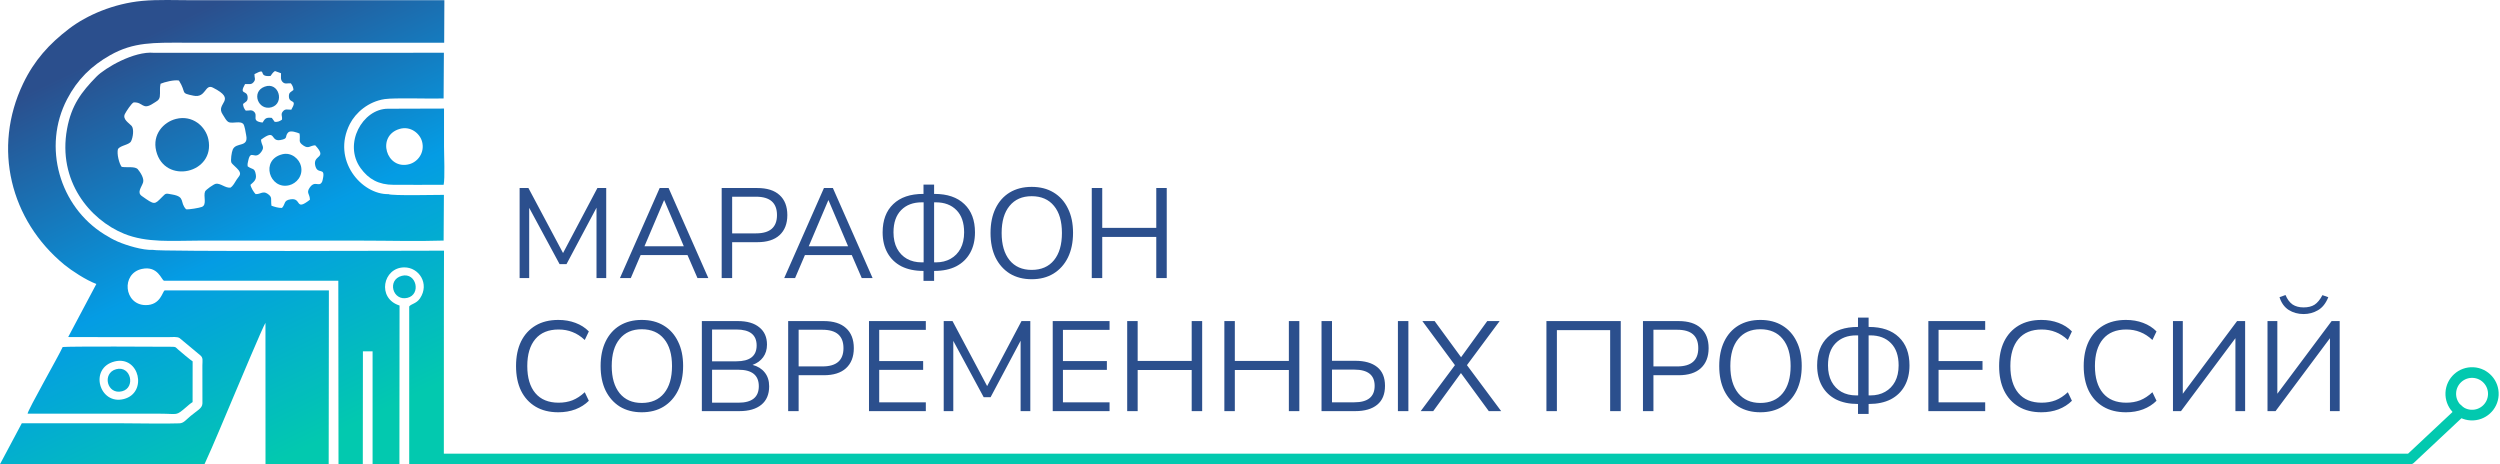
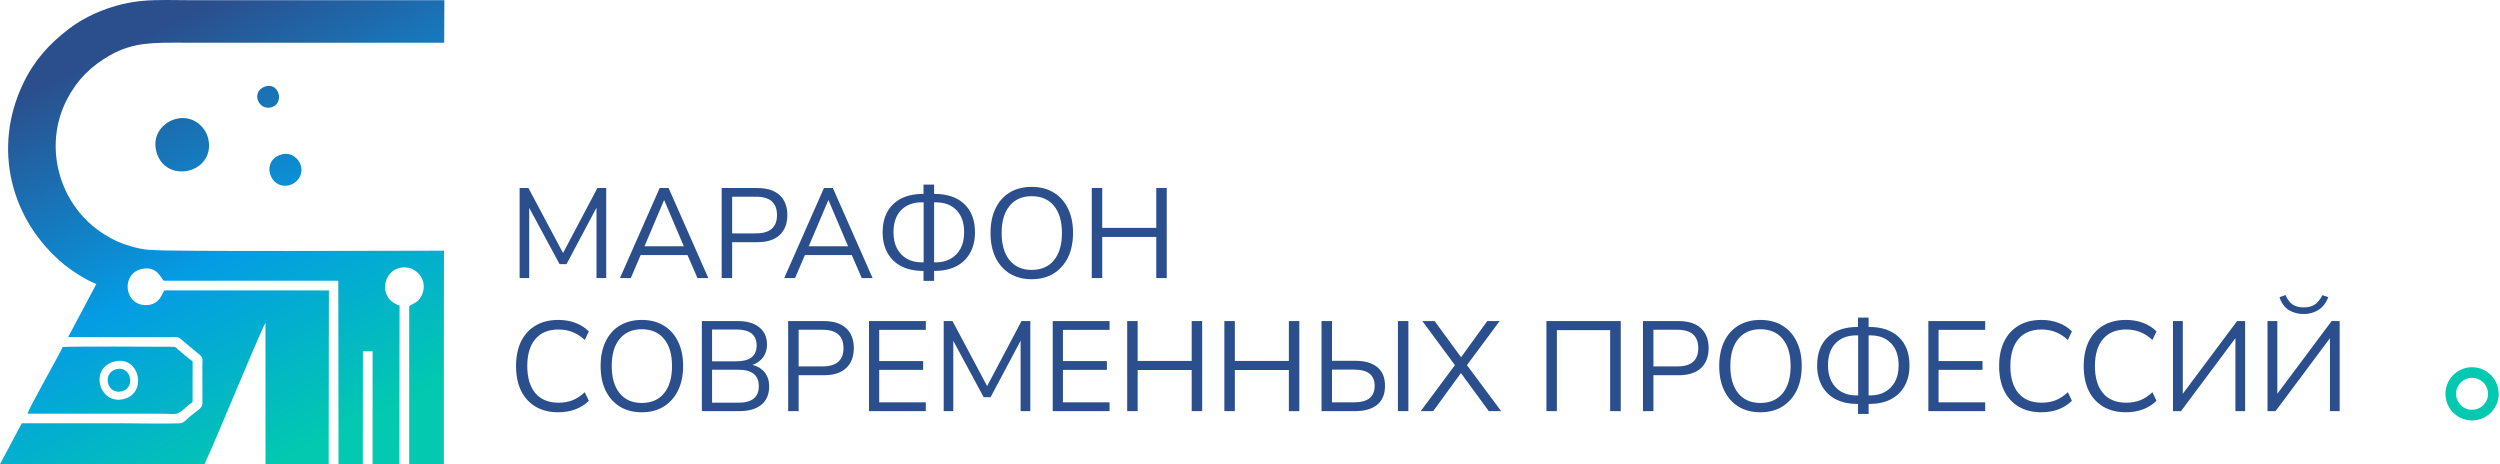
<svg xmlns="http://www.w3.org/2000/svg" width="1879" height="349" viewBox="0 0 1879 349" fill="none">
  <path d="M390.544 209V141.32H397.168L423.184 190.184L449.008 141.32H455.632V209H448.336V156.104L425.776 198.536H420.592L397.744 156.2V209H390.544ZM465.949 209L495.805 141.32H502.525L532.381 209H524.221L516.733 191.72H481.501L474.109 209H465.949ZM499.069 150.536L484.381 185.096H513.949L499.261 150.536H499.069ZM542.415 209V141.32H569.199C576.495 141.32 582.063 143.08 585.903 146.6C589.807 150.12 591.759 155.144 591.759 161.672C591.759 168.136 589.807 173.16 585.903 176.744C582.063 180.264 576.495 182.024 569.199 182.024H550.287V209H542.415ZM550.287 175.4H568.239C578.735 175.4 583.983 170.824 583.983 161.672C583.983 152.456 578.735 147.848 568.239 147.848H550.287V175.4ZM589.418 209L619.274 141.32H625.994L655.85 209H647.69L640.202 191.72H604.97L597.578 209H589.418ZM622.538 150.536L607.85 185.096H637.418L622.73 150.536H622.538ZM694.107 211.112V203.624H693.915C687.579 203.624 682.107 202.472 677.499 200.168C672.955 197.8 669.467 194.44 667.035 190.088C664.603 185.736 663.387 180.584 663.387 174.632C663.387 165.544 666.043 158.472 671.355 153.416C676.667 148.296 684.187 145.736 693.915 145.736H694.107V138.728H702.075V145.736H702.363C712.027 145.736 719.515 148.296 724.827 153.416C730.139 158.472 732.795 165.544 732.795 174.632C732.795 180.584 731.579 185.736 729.147 190.088C726.715 194.44 723.227 197.8 718.683 200.168C714.139 202.472 708.699 203.624 702.363 203.624H702.075V211.112H694.107ZM703.419 152.072H702.075V197.192H703.419C707.643 197.192 711.323 196.296 714.459 194.504C717.659 192.712 720.155 190.152 721.947 186.824C723.739 183.432 724.635 179.368 724.635 174.632C724.635 167.4 722.715 161.832 718.875 157.928C715.035 154.024 709.883 152.072 703.419 152.072ZM692.763 197.192H694.203V152.072H692.763C686.299 152.072 681.147 154.024 677.307 157.928C673.467 161.832 671.547 167.4 671.547 174.632C671.547 179.368 672.443 183.432 674.235 186.824C676.027 190.152 678.491 192.712 681.627 194.504C684.827 196.296 688.539 197.192 692.763 197.192ZM775.393 209.864C769.121 209.864 763.649 208.456 758.977 205.64C754.369 202.76 750.785 198.728 748.225 193.544C745.729 188.36 744.481 182.216 744.481 175.112C744.481 168.008 745.729 161.864 748.225 156.68C750.721 151.496 754.273 147.496 758.881 144.68C763.553 141.864 769.057 140.456 775.393 140.456C781.793 140.456 787.297 141.864 791.905 144.68C796.577 147.496 800.161 151.496 802.657 156.68C805.217 161.8 806.497 167.912 806.497 175.016C806.497 182.12 805.217 188.296 802.657 193.544C800.097 198.728 796.481 202.76 791.809 205.64C787.201 208.456 781.729 209.864 775.393 209.864ZM775.393 202.856C782.625 202.856 788.225 200.424 792.193 195.56C796.161 190.696 798.145 183.88 798.145 175.112C798.145 166.344 796.161 159.56 792.193 154.76C788.225 149.896 782.625 147.464 775.393 147.464C768.289 147.464 762.753 149.896 758.785 154.76C754.817 159.56 752.833 166.344 752.833 175.112C752.833 183.816 754.817 190.632 758.785 195.56C762.753 200.424 768.289 202.856 775.393 202.856ZM820.571 209V141.32H828.443V171.272H869.051V141.32H876.923V209H869.051V178.088H828.443V209H820.571ZM419.632 309.864C412.976 309.864 407.28 308.456 402.544 305.64C397.808 302.824 394.16 298.824 391.6 293.64C389.104 288.456 387.856 282.28 387.856 275.112C387.856 268.008 389.104 261.864 391.6 256.68C394.16 251.496 397.808 247.496 402.544 244.68C407.28 241.864 412.976 240.456 419.632 240.456C424.304 240.456 428.592 241.192 432.496 242.664C436.464 244.136 439.824 246.28 442.576 249.096L439.504 255.528C436.56 252.776 433.488 250.792 430.288 249.576C427.152 248.296 423.664 247.656 419.824 247.656C412.208 247.656 406.384 250.056 402.352 254.856C398.32 259.656 396.304 266.408 396.304 275.112C396.304 283.88 398.32 290.664 402.352 295.464C406.384 300.264 412.208 302.664 419.824 302.664C423.664 302.664 427.152 302.056 430.288 300.84C433.488 299.56 436.56 297.544 439.504 294.792L442.576 301.224C439.824 303.976 436.464 306.12 432.496 307.656C428.592 309.128 424.304 309.864 419.632 309.864ZM482.331 309.864C476.059 309.864 470.587 308.456 465.915 305.64C461.307 302.76 457.723 298.728 455.163 293.544C452.667 288.36 451.419 282.216 451.419 275.112C451.419 268.008 452.667 261.864 455.163 256.68C457.659 251.496 461.211 247.496 465.819 244.68C470.491 241.864 475.995 240.456 482.331 240.456C488.731 240.456 494.235 241.864 498.843 244.68C503.515 247.496 507.099 251.496 509.595 256.68C512.155 261.8 513.435 267.912 513.435 275.016C513.435 282.12 512.155 288.296 509.595 293.544C507.035 298.728 503.419 302.76 498.747 305.64C494.139 308.456 488.667 309.864 482.331 309.864ZM482.331 302.856C489.563 302.856 495.163 300.424 499.131 295.56C503.099 290.696 505.083 283.88 505.083 275.112C505.083 266.344 503.099 259.56 499.131 254.76C495.163 249.896 489.563 247.464 482.331 247.464C475.227 247.464 469.691 249.896 465.723 254.76C461.755 259.56 459.771 266.344 459.771 275.112C459.771 283.816 461.755 290.632 465.723 295.56C469.691 300.424 475.227 302.856 482.331 302.856ZM527.508 309V241.32H554.58C561.556 241.32 566.932 242.888 570.708 246.024C574.548 249.096 576.468 253.416 576.468 258.984C576.468 262.696 575.508 265.864 573.588 268.488C571.668 271.112 569.012 273.032 565.62 274.248C569.524 275.272 572.564 277.16 574.74 279.912C576.98 282.664 578.1 286.152 578.1 290.376C578.1 296.392 576.148 301 572.244 304.2C568.34 307.4 562.836 309 555.732 309H527.508ZM535.188 271.56H553.428C563.604 271.56 568.692 267.592 568.692 259.656C568.692 251.656 563.604 247.656 553.428 247.656H535.188V271.56ZM535.188 302.664H554.964C565.204 302.664 570.324 298.536 570.324 290.28C570.324 282.024 565.204 277.896 554.964 277.896H535.188V302.664ZM592.383 309V241.32H619.167C626.463 241.32 632.031 243.08 635.871 246.6C639.775 250.12 641.727 255.144 641.727 261.672C641.727 268.136 639.775 273.16 635.871 276.744C632.031 280.264 626.463 282.024 619.167 282.024H600.255V309H592.383ZM600.255 275.4H618.207C628.703 275.4 633.951 270.824 633.951 261.672C633.951 252.456 628.703 247.848 618.207 247.848H600.255V275.4ZM653.133 309V241.32H695.853V247.944H660.813V271.368H693.837V277.992H660.813V302.376H695.853V309H653.133ZM709.294 309V241.32H715.918L741.934 290.184L767.758 241.32H774.382V309H767.086V256.104L744.526 298.536H739.342L716.494 256.2V309H709.294ZM791.227 309V241.32H833.947V247.944H798.907V271.368H831.931V277.992H798.907V302.376H833.947V309H791.227ZM847.196 309V241.32H855.068V271.272H895.676V241.32H903.548V309H895.676V278.088H855.068V309H847.196ZM920.227 309V241.32H928.099V271.272H968.707V241.32H976.579V309H968.707V278.088H928.099V309H920.227ZM993.258 309V241.32H1001.13V271.176H1018.6C1025.71 271.176 1031.21 272.744 1035.11 275.88C1039.02 279.016 1040.97 283.72 1040.97 289.992C1040.97 296.264 1039.02 301 1035.11 304.2C1031.21 307.4 1025.71 309 1018.6 309H993.258ZM1050.67 309V241.32H1058.54V309H1050.67ZM1001.13 302.376H1017.83C1028.07 302.376 1033.19 298.248 1033.19 289.992C1033.19 281.864 1028.07 277.8 1017.83 277.8H1001.13V302.376ZM1067.8 309L1093.53 274.44L1069.05 241.32H1078.27L1098.14 268.488L1117.82 241.32H1127.13L1102.56 274.44L1128.28 309H1118.97L1098.04 280.392L1077.21 309H1067.8ZM1162.29 309V241.32H1218.16V309H1210.19V248.136H1170.16V309H1162.29ZM1234.85 309V241.32H1261.64C1268.93 241.32 1274.5 243.08 1278.34 246.6C1282.24 250.12 1284.2 255.144 1284.2 261.672C1284.2 268.136 1282.24 273.16 1278.34 276.744C1274.5 280.264 1268.93 282.024 1261.64 282.024H1242.72V309H1234.85ZM1242.72 275.4H1260.68C1271.17 275.4 1276.42 270.824 1276.42 261.672C1276.42 252.456 1271.17 247.848 1260.68 247.848H1242.72V275.4ZM1323.08 309.864C1316.81 309.864 1311.34 308.456 1306.66 305.64C1302.06 302.76 1298.47 298.728 1295.91 293.544C1293.42 288.36 1292.17 282.216 1292.17 275.112C1292.17 268.008 1293.42 261.864 1295.91 256.68C1298.41 251.496 1301.96 247.496 1306.57 244.68C1311.24 241.864 1316.74 240.456 1323.08 240.456C1329.48 240.456 1334.98 241.864 1339.59 244.68C1344.26 247.496 1347.85 251.496 1350.34 256.68C1352.9 261.8 1354.18 267.912 1354.18 275.016C1354.18 282.12 1352.9 288.296 1350.34 293.544C1347.78 298.728 1344.17 302.76 1339.5 305.64C1334.89 308.456 1329.42 309.864 1323.08 309.864ZM1323.08 302.856C1330.31 302.856 1335.91 300.424 1339.88 295.56C1343.85 290.696 1345.83 283.88 1345.83 275.112C1345.83 266.344 1343.85 259.56 1339.88 254.76C1335.91 249.896 1330.31 247.464 1323.08 247.464C1315.98 247.464 1310.44 249.896 1306.47 254.76C1302.5 259.56 1300.52 266.344 1300.52 275.112C1300.52 283.816 1302.5 290.632 1306.47 295.56C1310.44 300.424 1315.98 302.856 1323.08 302.856ZM1396.48 311.112V303.624H1396.29C1389.95 303.624 1384.48 302.472 1379.87 300.168C1375.33 297.8 1371.84 294.44 1369.41 290.088C1366.98 285.736 1365.76 280.584 1365.76 274.632C1365.76 265.544 1368.42 258.472 1373.73 253.416C1379.04 248.296 1386.56 245.736 1396.29 245.736H1396.48V238.728H1404.45V245.736H1404.74C1414.4 245.736 1421.89 248.296 1427.2 253.416C1432.51 258.472 1435.17 265.544 1435.17 274.632C1435.17 280.584 1433.95 285.736 1431.52 290.088C1429.09 294.44 1425.6 297.8 1421.06 300.168C1416.51 302.472 1411.07 303.624 1404.74 303.624H1404.45V311.112H1396.48ZM1405.79 252.072H1404.45V297.192H1405.79C1410.02 297.192 1413.7 296.296 1416.83 294.504C1420.03 292.712 1422.53 290.152 1424.32 286.824C1426.11 283.432 1427.01 279.368 1427.01 274.632C1427.01 267.4 1425.09 261.832 1421.25 257.928C1417.41 254.024 1412.26 252.072 1405.79 252.072ZM1395.14 297.192H1396.58V252.072H1395.14C1388.67 252.072 1383.52 254.024 1379.68 257.928C1375.84 261.832 1373.92 267.4 1373.92 274.632C1373.92 279.368 1374.82 283.432 1376.61 286.824C1378.4 290.152 1380.87 292.712 1384 294.504C1387.2 296.296 1390.91 297.192 1395.14 297.192ZM1449.35 309V241.32H1492.07V247.944H1457.03V271.368H1490.06V277.992H1457.03V302.376H1492.07V309H1449.35ZM1534.32 309.864C1527.66 309.864 1521.97 308.456 1517.23 305.64C1512.5 302.824 1508.85 298.824 1506.29 293.64C1503.79 288.456 1502.54 282.28 1502.54 275.112C1502.54 268.008 1503.79 261.864 1506.29 256.68C1508.85 251.496 1512.5 247.496 1517.23 244.68C1521.97 241.864 1527.66 240.456 1534.32 240.456C1538.99 240.456 1543.28 241.192 1547.18 242.664C1551.15 244.136 1554.51 246.28 1557.26 249.096L1554.19 255.528C1551.25 252.776 1548.18 250.792 1544.98 249.576C1541.84 248.296 1538.35 247.656 1534.51 247.656C1526.9 247.656 1521.07 250.056 1517.04 254.856C1513.01 259.656 1510.99 266.408 1510.99 275.112C1510.99 283.88 1513.01 290.664 1517.04 295.464C1521.07 300.264 1526.9 302.664 1534.51 302.664C1538.35 302.664 1541.84 302.056 1544.98 300.84C1548.18 299.56 1551.25 297.544 1554.19 294.792L1557.26 301.224C1554.51 303.976 1551.15 306.12 1547.18 307.656C1543.28 309.128 1538.99 309.864 1534.32 309.864ZM1597.88 309.864C1591.23 309.864 1585.53 308.456 1580.79 305.64C1576.06 302.824 1572.41 298.824 1569.85 293.64C1567.35 288.456 1566.11 282.28 1566.11 275.112C1566.11 268.008 1567.35 261.864 1569.85 256.68C1572.41 251.496 1576.06 247.496 1580.79 244.68C1585.53 241.864 1591.23 240.456 1597.88 240.456C1602.55 240.456 1606.84 241.192 1610.75 242.664C1614.71 244.136 1618.07 246.28 1620.83 249.096L1617.75 255.528C1614.81 252.776 1611.74 250.792 1608.54 249.576C1605.4 248.296 1601.91 247.656 1598.07 247.656C1590.46 247.656 1584.63 250.056 1580.6 254.856C1576.57 259.656 1574.55 266.408 1574.55 275.112C1574.55 283.88 1576.57 290.664 1580.6 295.464C1584.63 300.264 1590.46 302.664 1598.07 302.664C1601.91 302.664 1605.4 302.056 1608.54 300.84C1611.74 299.56 1614.81 297.544 1617.75 294.792L1620.83 301.224C1618.07 303.976 1614.71 306.12 1610.75 307.656C1606.84 309.128 1602.55 309.864 1597.88 309.864ZM1633.2 309V241.32H1640.59V295.944L1681.39 241.32H1687.44V309H1680.14V254.184L1639.24 309H1633.2ZM1704.26 309V241.32H1711.65V295.944L1752.45 241.32H1758.5V309H1751.2V254.184L1710.31 309H1704.26ZM1731.43 236.04C1727.2 236.04 1723.46 235.016 1720.19 232.968C1716.93 230.856 1714.63 227.656 1713.28 223.368L1717.79 221.736C1719.14 224.936 1720.9 227.304 1723.07 228.84C1725.31 230.312 1728.07 231.048 1731.33 231.048C1734.72 231.048 1737.47 230.376 1739.59 229.032C1741.76 227.624 1743.75 225.224 1745.54 221.832L1749.95 223.368C1748.1 227.976 1745.51 231.24 1742.18 233.16C1738.91 235.08 1735.33 236.04 1731.43 236.04Z" fill="#2B4F8D" />
-   <path d="M1852 307L1811.46 345H316" stroke="#02C9AF" stroke-width="8" stroke-linejoin="round" />
  <circle cx="1858" cy="295.998" r="16" transform="rotate(2.936 1858 295.998)" stroke="#02C9AF" stroke-width="8" />
  <path d="M114.924 187.811C107.264 188.23 94.853 184.325 88.641 181.654C84.787 180.001 81.46 178.036 78.288 176.06C44.775 155.18 31.717 110.403 50.437 74.538C58.168 59.708 68.641 49.514 82.752 41.512C100.526 31.438 115.894 32.097 138.264 32.097H333.846L333.989 0.161H144.248C132.219 0.161 118.635 -0.438 106.845 0.676C85.481 2.688 65.362 11.313 51.897 21.603C36.984 32.983 25.733 45.345 17.355 62.883C-5.745 111.206 7.672 165.506 48.402 198.988C53.692 203.336 64.644 210.535 72.423 213.434L51.25 253.312C76.516 253.444 101.663 253.396 126.809 253.384C129.49 253.384 133.117 252.893 134.972 254.103L150.496 267.016C152.889 268.957 152.111 271.065 152.111 274.73L152.147 303.216C152.064 306.906 148.21 308.499 143.255 312.644C139.496 315.794 138.036 318.058 134.84 318.178C124.045 318.609 103.722 318.142 91.908 318.142C66.726 318.142 41.556 318.142 16.373 318.142L0 348.88L153.655 348.988C160.741 333.655 169.514 312.117 176.42 295.957C178.024 292.196 197.916 244.747 199.52 242.639L199.556 348.988H247.036L247.192 218.286H123.805C122.142 218.765 120.837 229.51 109.347 229.318C93.153 229.055 90.855 205.576 106.606 202.138C118.814 199.479 121.304 210.523 123.303 210.99H254.277L254.421 348.964L272.685 348.976L272.769 264.057H280.034V348.88L300.201 349L300.309 229.63C283.086 224.263 287.766 201.084 303.816 200.964C314.851 200.88 323.086 213.183 315.677 224.239C312.984 228.264 309.07 228.324 307.562 230.324V348.988H333.594L333.63 223.233L333.714 188.398C312.481 188.398 117.462 189.213 114.924 187.811Z" fill="url(#paint0_linear_680_15)" />
-   <path d="M291.991 145.909C271.823 146.388 249.058 120.322 262.978 93.129C267.311 84.672 276.802 76.299 289.178 74.478C296.658 73.376 323.002 74.346 333.415 74.011L333.63 39.655L115.678 39.691C100.789 38.254 78.934 51.011 72.447 57.66C61.232 69.136 53.668 78.994 50.388 96.927C43.243 136.026 67.492 165.123 93.165 175.64C110.388 182.696 129.502 180.851 149.239 180.851H271.907C292.134 180.851 313.331 181.474 333.427 180.815L333.642 146.46C327.933 146.46 294.324 147.226 291.991 145.909ZM184.176 63.206C187.455 62.943 188.796 63.937 190.675 61.661C192.458 59.48 191.118 58.546 191.249 55.719C201.77 50.185 192.745 58.031 203.302 57.109C204.87 55.216 204.547 54.905 206.653 53.383L211.213 55.036C211.321 57.6 210.663 59.72 212.266 61.469C214.122 63.493 215.654 62.475 218.574 62.607C219.675 63.997 220.585 65.746 220.549 67.638C218.622 69.279 217.018 69.303 217.138 72.609C217.353 78.264 223.948 73.891 218.945 82.456C215.941 82.492 214.505 81.546 212.661 83.69C210.71 85.966 212.362 87.152 211.931 89.943C210.124 91.153 208.891 91.74 206.474 91.608L204.295 88.601C199.556 88.026 199.113 89.416 197.353 92.111C188.113 91.021 194.696 86.864 190.579 83.666C188.808 82.288 186.964 83.331 184.666 83.115C183.481 81.689 182.727 80.084 182.68 78.132C184.607 76.419 186.234 76.431 186.139 73.148C185.935 67.195 179.292 71.831 184.176 63.206ZM174.96 112.356C174.134 114.212 173.14 120.489 173.93 122.238C174.457 123.388 178.084 126.203 179.316 127.868C181.722 131.091 179.795 132.121 177.976 134.828C176.312 137.296 175.331 139.716 173.164 141.045C169.263 141.405 165.78 137.619 162.297 138.11C160.705 138.326 154.685 142.603 154.134 143.92C152.674 147.406 155.762 153.875 151.74 155.504C149.897 156.247 141.902 157.636 139.855 157.289C134.864 151.994 139.568 147.981 129.586 146.208C124.344 145.274 124.87 145.022 121.854 148.053C116.025 153.899 116.42 154.294 106.546 147.298C102.764 144.615 106.355 140.782 107.527 137.188C108.533 134.097 105.421 129.402 103.614 127.257C101.555 124.826 95.415 126.084 91.453 125.413C89.646 123.197 87.611 115.59 88.677 111.948C90.867 109.133 97.043 108.942 98.491 106.198C99.963 103.419 100.897 96.855 98.874 94.591C96.971 92.459 91.86 89.632 93.883 85.643C94.948 83.546 98.659 77.94 100.358 76.994C107.767 76.455 106.845 83.283 115.319 77.629C117.378 76.251 119.736 75.472 120.107 72.562C120.538 69.136 119.855 66.356 120.669 62.943C123.625 61.673 130.903 59.816 134.493 60.535C140.573 70.142 134.936 69.794 145.469 71.927C154.912 73.831 153.919 62.787 159.975 65.841C178.85 75.341 161.507 77.341 167.336 85.966C168.664 87.931 170.22 91.368 172.303 91.956C175.307 92.818 180.585 90.853 182.727 93.022C183.948 94.255 184.618 99.61 185.037 101.694C186.94 111.086 177.521 106.63 174.96 112.356ZM242.631 134.648C242.512 135.164 242.308 136.206 242.093 136.613C239.807 141.129 236.755 135.068 232.673 141.177C230.04 145.118 232.877 145.645 232.937 150.113C221.411 159.145 227.06 148.46 218.37 149.802C212.973 150.64 214.756 153.228 211.943 156.283C209.178 156.366 206.234 155.408 204.032 154.617C203.314 149.502 205.049 148.257 201.004 145.573C197.557 143.285 195.845 146.052 192.123 145.897C190.723 144.543 188.532 140.913 188.245 138.913C190.256 136.948 192.949 135.451 192.302 131.402C191.405 125.832 189.813 127.713 186.139 125.017C185.923 123.077 186.222 122.346 186.629 120.513C188.556 111.757 191.56 121.04 196.515 113.949C199.185 110.14 196.456 109.457 196.168 104.989C207.826 96.268 202.835 106.606 210.687 105.264C217.078 104.162 213.703 102.593 216.575 99.562C218.323 97.729 223.457 99.646 225.133 100.365C226.019 105.576 223.613 106.426 228.113 109.433C232.015 112.056 232.841 109.421 236.91 109.205C246.401 119.315 235.282 116.129 236.862 124.095C238.466 132.097 244.857 124.718 242.631 134.648Z" fill="url(#paint1_linear_680_15)" />
  <path d="M140.011 305.924C141.028 305.049 143.578 302.821 144.75 302.234L144.786 271.592C143.051 270.55 136.037 264.608 133.847 262.692C131.669 260.787 132.387 260.667 128.832 260.631C118.611 260.547 51.932 260.236 47.109 260.823C43.901 267.938 20.921 308.068 20.73 310.931H120.322C134.17 310.931 131.872 312.919 140.011 305.924ZM93.129 299.898C74.625 304.714 66.582 276.563 86.151 271.676C104.739 267.04 111.154 295.214 93.129 299.898Z" fill="url(#paint2_linear_680_15)" />
-   <path d="M333.726 110.044C333.726 100.568 333.726 91.081 333.726 81.594L291.548 81.725C272.529 81.749 257.832 108.007 271.033 126.371C277.006 134.673 284.702 138.901 295.821 138.901C308.352 138.901 320.907 138.973 333.439 138.889C334.504 134.038 333.726 116.237 333.726 110.044ZM307.67 123.388C290.315 128.096 282.607 102.09 300.369 96.891C308.555 94.495 315.665 100.281 317.269 106.582C319.363 114.811 313.953 121.687 307.67 123.388Z" fill="url(#paint3_linear_680_15)" />
  <path d="M132.267 89.38C122.848 91.776 114.35 101.036 117.39 113.47C123.65 139.033 162.034 130.444 156.6 104.641C154.553 94.998 144.691 86.23 132.267 89.38Z" fill="url(#paint4_linear_680_15)" />
  <path d="M212.243 115.937C195.319 120.118 202.608 142.806 217.318 139.236C222.787 137.907 227.97 132.205 226.21 124.814C224.966 119.543 219.089 114.236 212.243 115.937Z" fill="url(#paint5_linear_680_15)" />
  <path d="M87.301 277.498C76.529 280.408 80.347 296.951 91.753 294.076C102.118 291.453 98.432 274.503 87.301 277.498Z" fill="url(#paint6_linear_680_15)" />
-   <path d="M302.057 207.301C290.651 210.236 295.091 226.587 306.246 223.856C316.719 221.292 312.984 204.498 302.057 207.301Z" fill="url(#paint7_linear_680_15)" />
  <path d="M198.886 65.147C188.497 69.004 194.098 83.51 204.116 80.612C214.062 77.713 209.777 61.098 198.886 65.147Z" fill="url(#paint8_linear_680_15)" />
  <defs>
    <linearGradient id="paint0_linear_680_15" x1="334" y1="349" x2="167" y2="4.68913e-06" gradientUnits="userSpaceOnUse">
      <stop offset="0.145" stop-color="#02C9AF" />
      <stop offset="0.55" stop-color="#049CE4" />
      <stop offset="1" stop-color="#2B4F8D" />
    </linearGradient>
    <linearGradient id="paint1_linear_680_15" x1="334" y1="349" x2="167" y2="4.68913e-06" gradientUnits="userSpaceOnUse">
      <stop offset="0.145" stop-color="#02C9AF" />
      <stop offset="0.55" stop-color="#049CE4" />
      <stop offset="1" stop-color="#2B4F8D" />
    </linearGradient>
    <linearGradient id="paint2_linear_680_15" x1="334" y1="349" x2="167" y2="4.68913e-06" gradientUnits="userSpaceOnUse">
      <stop offset="0.145" stop-color="#02C9AF" />
      <stop offset="0.55" stop-color="#049CE4" />
      <stop offset="1" stop-color="#2B4F8D" />
    </linearGradient>
    <linearGradient id="paint3_linear_680_15" x1="334" y1="349" x2="167" y2="4.68913e-06" gradientUnits="userSpaceOnUse">
      <stop offset="0.145" stop-color="#02C9AF" />
      <stop offset="0.55" stop-color="#049CE4" />
      <stop offset="1" stop-color="#2B4F8D" />
    </linearGradient>
    <linearGradient id="paint4_linear_680_15" x1="334" y1="349" x2="167" y2="4.68913e-06" gradientUnits="userSpaceOnUse">
      <stop offset="0.145" stop-color="#02C9AF" />
      <stop offset="0.55" stop-color="#049CE4" />
      <stop offset="1" stop-color="#2B4F8D" />
    </linearGradient>
    <linearGradient id="paint5_linear_680_15" x1="334" y1="349" x2="167" y2="4.68913e-06" gradientUnits="userSpaceOnUse">
      <stop offset="0.145" stop-color="#02C9AF" />
      <stop offset="0.55" stop-color="#049CE4" />
      <stop offset="1" stop-color="#2B4F8D" />
    </linearGradient>
    <linearGradient id="paint6_linear_680_15" x1="334" y1="349" x2="167" y2="4.68913e-06" gradientUnits="userSpaceOnUse">
      <stop offset="0.145" stop-color="#02C9AF" />
      <stop offset="0.55" stop-color="#049CE4" />
      <stop offset="1" stop-color="#2B4F8D" />
    </linearGradient>
    <linearGradient id="paint7_linear_680_15" x1="334" y1="349" x2="167" y2="4.68913e-06" gradientUnits="userSpaceOnUse">
      <stop offset="0.145" stop-color="#02C9AF" />
      <stop offset="0.55" stop-color="#049CE4" />
      <stop offset="1" stop-color="#2B4F8D" />
    </linearGradient>
    <linearGradient id="paint8_linear_680_15" x1="334" y1="349" x2="167" y2="4.68913e-06" gradientUnits="userSpaceOnUse">
      <stop offset="0.145" stop-color="#02C9AF" />
      <stop offset="0.55" stop-color="#049CE4" />
      <stop offset="1" stop-color="#2B4F8D" />
    </linearGradient>
  </defs>
</svg>